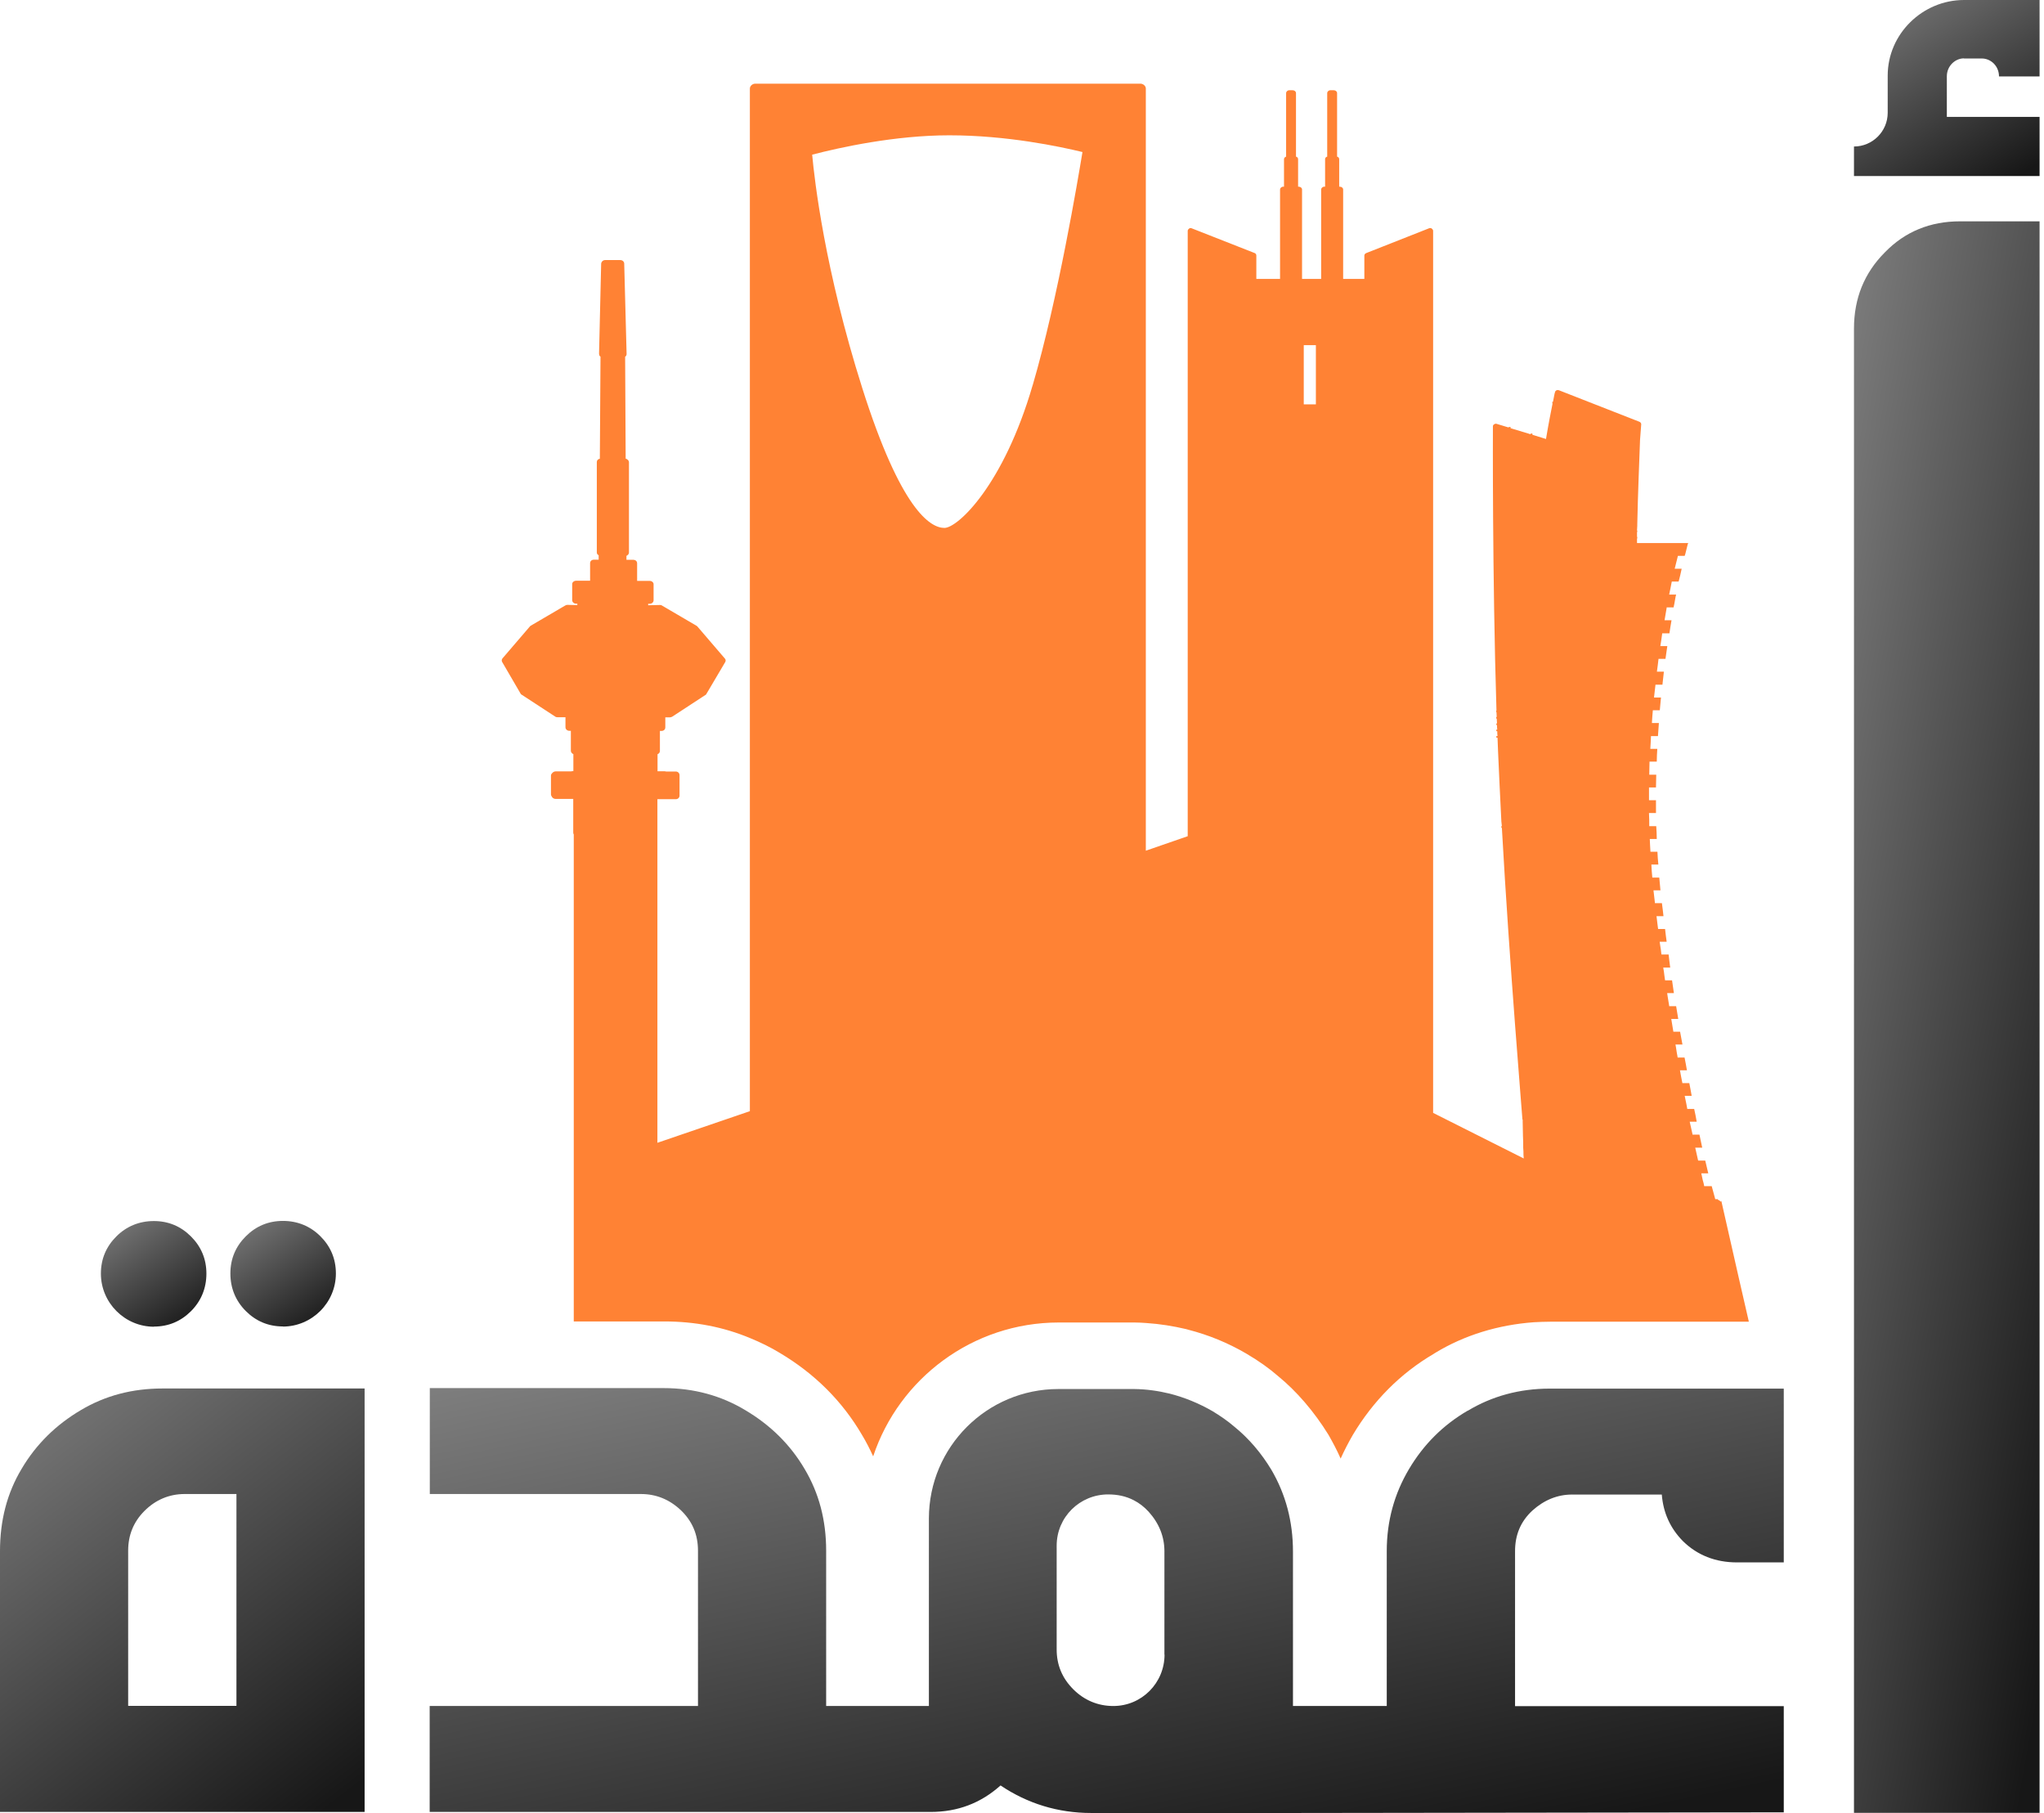
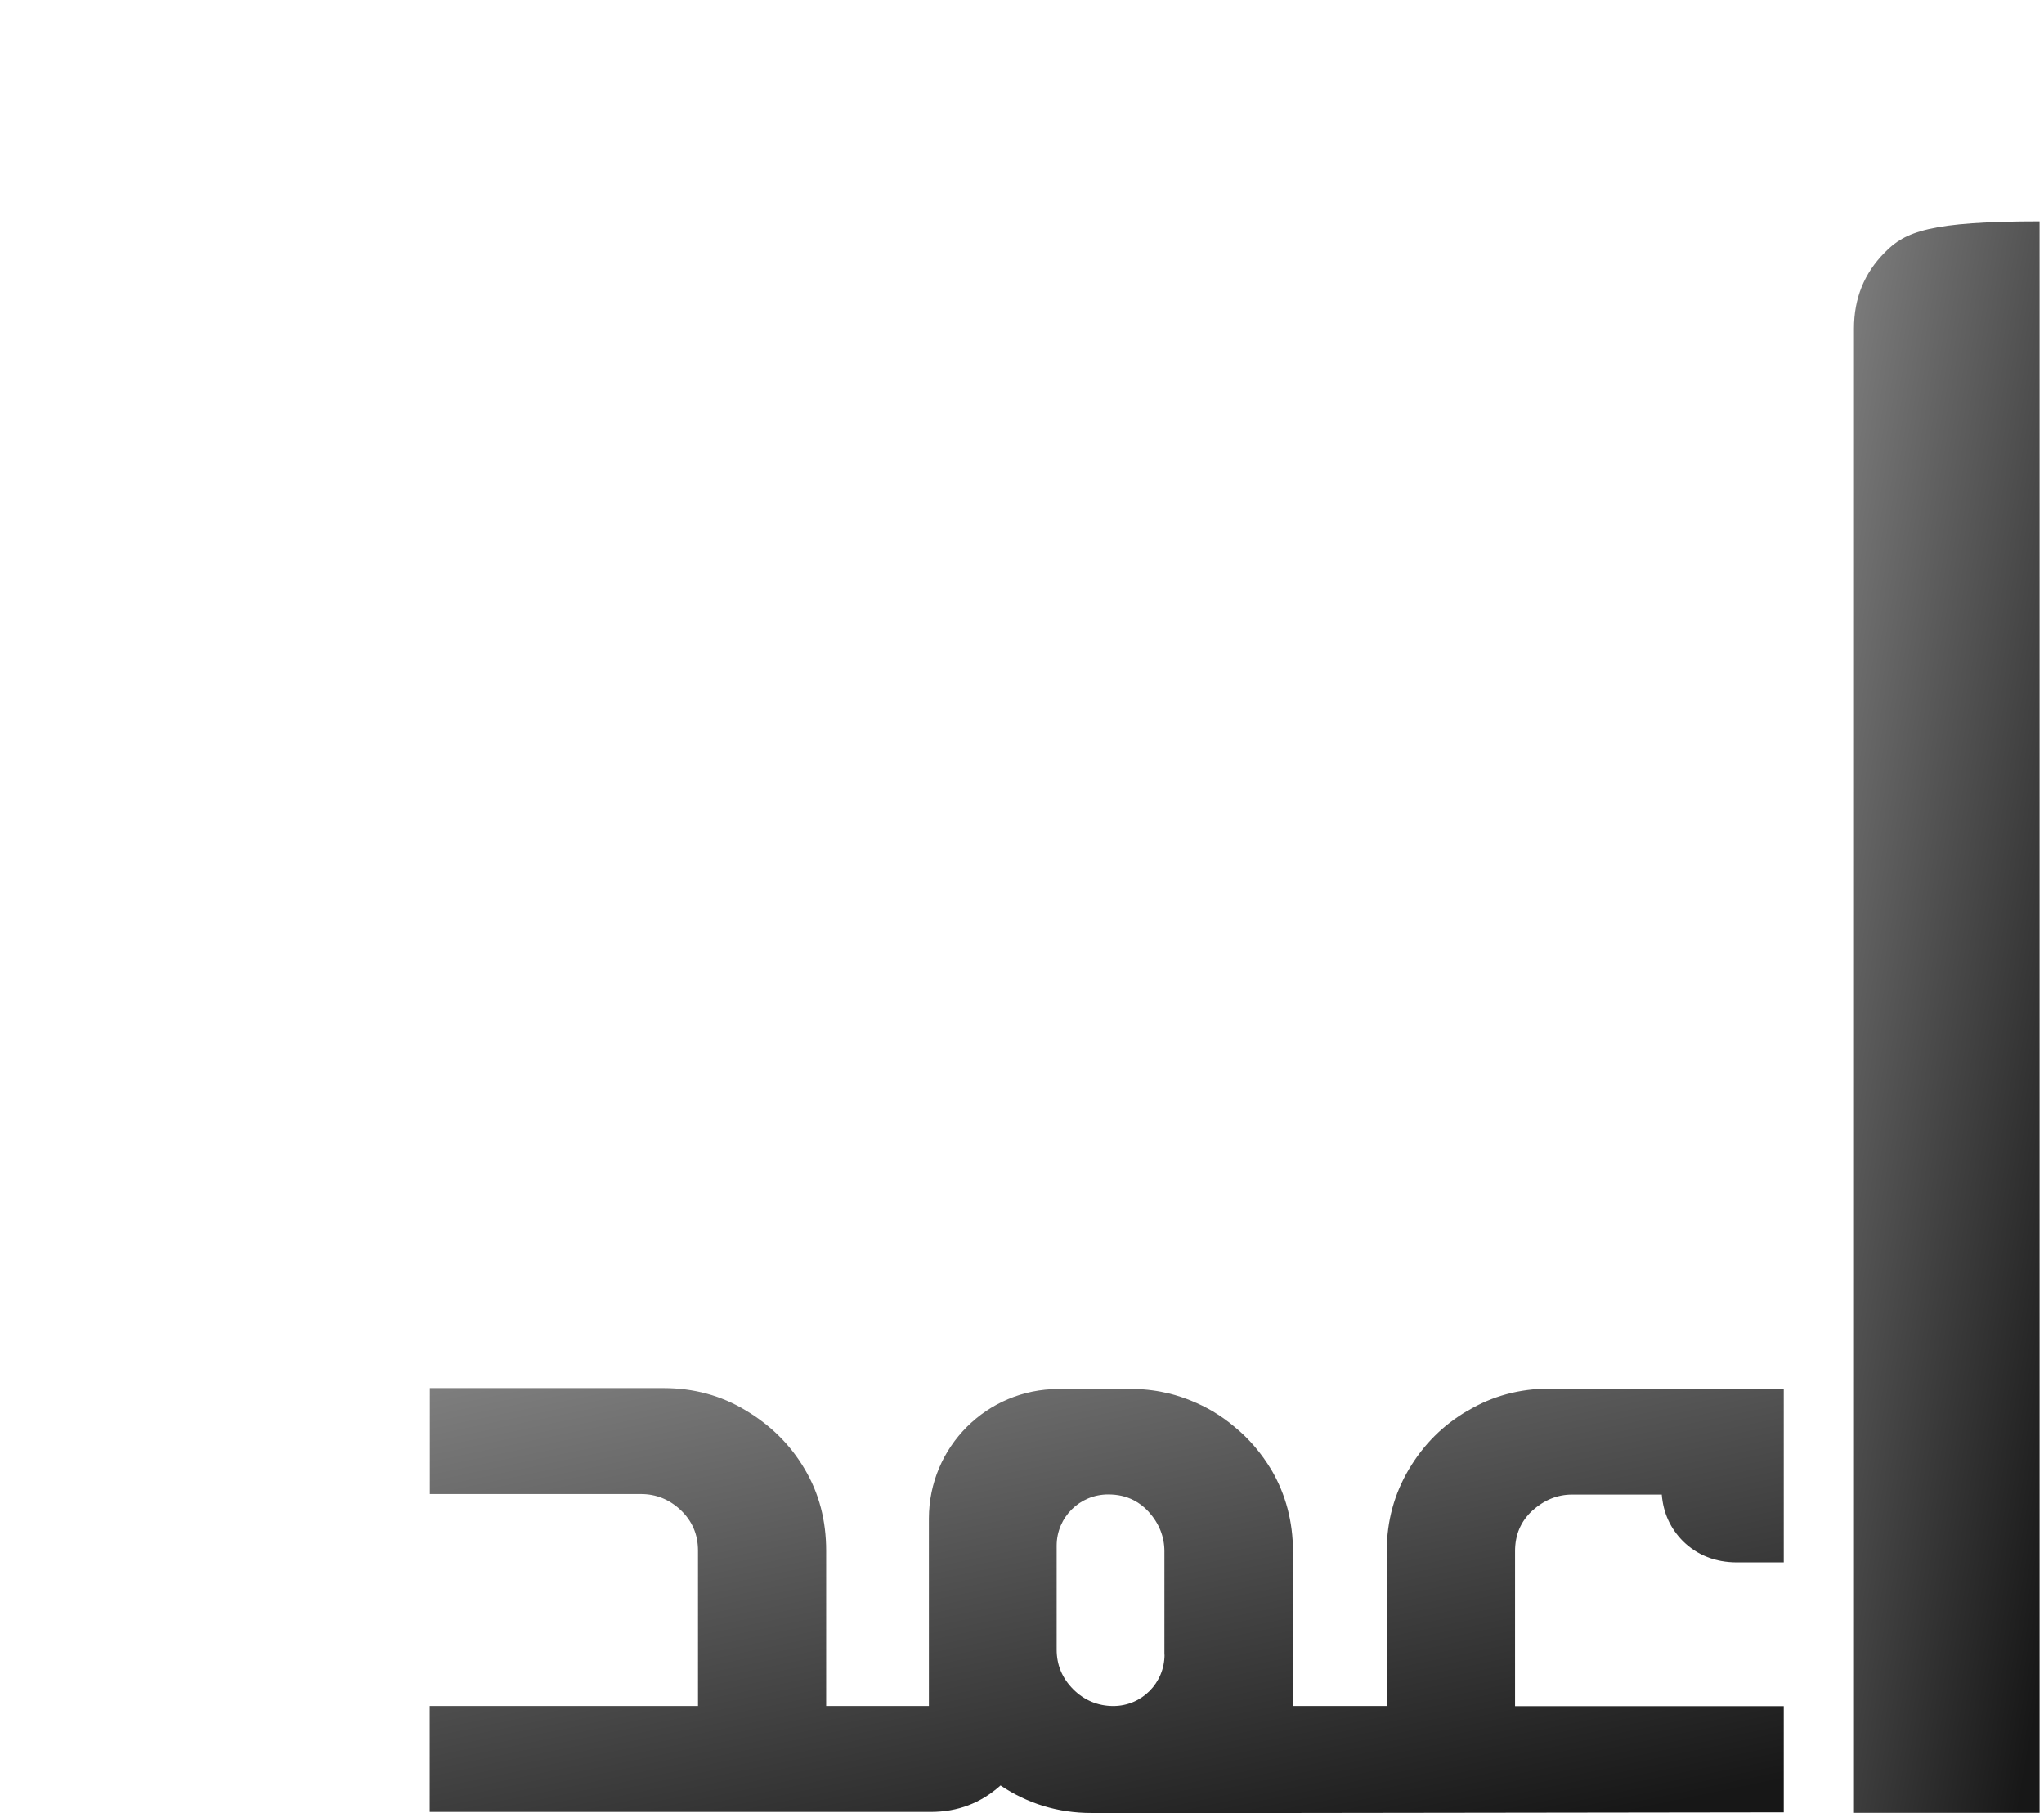
<svg xmlns="http://www.w3.org/2000/svg" width="318" height="282" viewBox="0 0 318 282" fill="none">
-   <path d="M267.675 186.915C267.593 186.771 267.449 186.669 267.285 186.628C267.244 186.546 267.244 186.525 267.244 186.525H266.855C266.855 186.525 266.671 185.829 266.302 184.497H265.134C265.093 184.251 265.031 183.923 264.908 183.554C264.826 183.226 264.765 182.857 264.683 182.509H265.769C265.626 181.853 265.441 181.177 265.298 180.521H264.212C264.212 180.521 264.171 180.48 264.171 180.439C264.027 179.824 263.884 179.21 263.74 178.513H264.826C264.683 177.816 264.54 177.181 264.396 176.484H263.31V176.402C263.166 175.787 263.023 175.131 262.88 174.476H263.966C263.863 173.82 263.72 173.144 263.576 172.488H262.49V172.406L262.347 171.648C262.265 171.258 262.203 170.889 262.101 170.459H263.187C263.084 169.803 262.941 169.148 262.818 168.471H261.732V168.43C261.588 167.775 261.486 167.119 261.363 166.483H262.449C262.347 165.828 262.203 165.151 262.08 164.496H260.994V164.414C260.912 163.942 260.81 163.43 260.748 162.938L260.666 162.467H261.752L261.384 160.479H260.338L260.011 158.491H261.097C260.994 157.795 260.871 157.159 260.769 156.503H259.683V156.422C259.601 155.95 259.539 155.52 259.457 155.049L259.375 154.475H260.42C260.338 153.819 260.236 153.143 260.134 152.487H259.047L258.945 151.77C258.904 151.38 258.842 150.929 258.761 150.499H259.847C259.765 149.802 259.662 149.167 259.601 148.47H258.515L258.474 148.429C258.433 147.958 258.371 147.528 258.289 147.056L258.207 146.483H259.293C259.211 145.827 259.109 145.15 259.047 144.495H257.961L257.859 143.695C257.818 143.306 257.756 142.896 257.715 142.507H258.801C258.76 142.138 258.719 141.892 258.699 141.605C258.658 141.236 258.597 140.847 258.556 140.478H257.469V140.437C257.387 139.781 257.326 139.126 257.244 138.49H258.33C258.248 137.835 258.228 137.158 258.146 136.503H257.06V136.462C256.978 135.806 256.957 135.15 256.916 134.474H258.002C257.92 133.818 257.9 133.162 257.859 132.486H256.773C256.732 131.789 256.691 131.154 256.67 130.498H257.756C257.756 129.842 257.715 129.166 257.674 128.51H256.588V128.469C256.588 127.814 256.588 127.199 256.547 126.543V126.461H257.633V124.473H256.547V122.485H257.633C257.633 121.789 257.674 121.153 257.674 120.498H256.588C256.588 119.801 256.629 119.166 256.629 118.51V118.469H257.756C257.756 117.813 257.797 117.137 257.838 116.481H256.752C256.793 115.825 256.834 115.149 256.855 114.493H257.941C257.982 113.797 258.023 113.161 258.084 112.464H256.998C257.039 111.809 257.08 111.153 257.142 110.518V110.477H258.228C258.31 109.821 258.33 109.145 258.412 108.489H257.326C257.408 107.833 257.469 107.157 257.551 106.542V106.501H258.638C258.72 105.804 258.781 105.169 258.863 104.472H257.777C257.859 103.817 257.961 103.161 258.023 102.525V102.484H259.109C259.211 101.829 259.293 101.152 259.396 100.497H258.31C258.412 99.8 258.535 99.165 258.597 98.55V98.509H259.724C259.806 97.812 259.949 97.177 260.052 96.48H258.965C259.068 95.824 259.191 95.169 259.293 94.554V94.472H260.379C260.42 94.144 260.461 94.103 260.482 93.96C260.584 93.447 260.666 92.791 260.769 92.484H259.683C259.826 91.787 259.97 91.152 260.072 90.558C260.072 90.517 260.072 90.476 260.113 90.455H261.158C261.343 89.799 261.486 89.144 261.629 88.467H260.543C260.728 87.75 260.871 87.135 261.015 86.582V86.541C261.015 86.541 261.056 86.5 261.056 86.459H262.101C262.101 86.459 262.142 86.275 262.183 86.213C262.367 85.455 262.511 84.943 262.572 84.656C262.613 84.512 262.654 84.471 262.654 84.471H254.682V83.754H254.723V83.508H254.682V82.75H254.723V82.525H254.682C254.682 82.279 254.723 82.012 254.723 81.766V81.52C254.826 76.602 255.051 71.335 255.154 68.405C255.256 66.93 255.338 66.007 255.338 65.987C255.338 65.843 255.236 65.7 255.092 65.618L242.53 60.7C242.428 60.659 242.284 60.659 242.161 60.7C242.059 60.782 241.936 60.843 241.936 60.987C241.895 60.987 241.793 61.54 241.608 62.503H241.506V62.749H241.547C241.301 63.978 240.932 65.823 240.522 68.282L238.411 67.626V67.442H238.124V67.544L235.009 66.602V66.417H234.722V66.499L232.837 65.925C232.694 65.884 232.55 65.925 232.448 66.007C232.345 66.048 232.263 66.192 232.263 66.294C232.263 66.54 232.161 89.451 232.817 110.518H232.776V110.764H232.817C232.817 111.009 232.858 111.276 232.858 111.522H232.776V111.768H232.858C232.858 112.014 232.899 112.28 232.899 112.526H232.796V112.772H232.899C232.899 112.997 232.899 113.243 232.94 113.489H232.796V113.735H232.94C232.94 113.981 232.94 114.247 232.981 114.493H232.796V114.739H232.981C233.022 115.456 233.021 116.153 233.062 116.85C233.206 120.252 233.39 123.94 233.575 127.711V127.752C233.616 127.998 233.616 128.264 233.657 128.51H233.575V128.756H233.657C234.825 149.802 236.854 173.82 236.854 174.107C236.854 174.148 236.895 174.148 236.895 174.189V174.517C236.895 175.213 236.936 175.849 236.936 176.545V176.627C236.977 177.283 236.977 177.898 236.977 178.554C237.018 178.923 237.018 179.271 237.018 179.64L237.059 180.193L222.96 173.103V35.903C222.96 35.76 222.878 35.657 222.734 35.535C222.591 35.453 222.406 35.453 222.263 35.535L212.549 39.367C212.365 39.449 212.262 39.592 212.262 39.756V43.383H208.963V29.469C208.963 29.243 208.738 29.038 208.451 29.038H208.348V24.755C208.348 24.571 208.205 24.386 208.02 24.366V14.468C208.02 14.242 207.795 14.038 207.508 14.038H206.955C206.709 14.038 206.483 14.263 206.483 14.468V24.366C206.258 24.407 206.155 24.591 206.155 24.755V29.038H206.012C205.766 29.038 205.541 29.264 205.541 29.469V43.383H202.569V29.469C202.569 29.243 202.344 29.038 202.057 29.038H201.954V24.755C201.954 24.571 201.811 24.386 201.627 24.366V14.468C201.627 14.242 201.401 14.038 201.114 14.038H200.561C200.315 14.038 200.09 14.263 200.09 14.468V24.366C199.905 24.407 199.762 24.591 199.762 24.755V29.038H199.618C199.372 29.038 199.147 29.264 199.147 29.469V43.383H195.458V39.756C195.458 39.572 195.356 39.428 195.212 39.367L185.458 35.535C185.314 35.453 185.13 35.453 185.027 35.535C184.884 35.637 184.781 35.76 184.781 35.903V130.068L178.265 132.322V13.771C178.265 13.382 177.875 13.013 177.404 13.013H117.524C117.053 13.013 116.663 13.382 116.663 13.771V172.836L102.277 177.755V124.309H105.147C105.474 124.309 105.72 124.063 105.72 123.756V120.559C105.72 120.272 105.474 120.006 105.147 120.006H103.63C103.63 120.006 103.487 119.965 103.384 119.965H102.298V117.321C102.523 117.219 102.667 117.034 102.667 116.809V113.694H102.892C103.261 113.694 103.507 113.469 103.507 113.141V111.583H104.204C104.306 111.583 104.45 111.542 104.573 111.481L109.716 108.12C109.819 108.079 109.86 108.018 109.901 107.936L112.831 102.976C112.934 102.792 112.913 102.546 112.749 102.403L108.548 97.505C108.548 97.505 108.466 97.402 108.405 97.361L103.015 94.205C102.913 94.123 102.79 94.103 102.687 94.103L100.843 94.144V93.918H101.068C101.396 93.918 101.683 93.693 101.683 93.365V90.865C101.683 90.578 101.396 90.353 101.068 90.353H99.122V87.627C99.122 87.299 98.876 87.074 98.507 87.074H97.462V86.459C97.687 86.357 97.851 86.172 97.851 85.947V71.889C97.851 71.643 97.626 71.417 97.339 71.335L97.257 55.495C97.4 55.392 97.482 55.249 97.482 55.064V54.962L97.113 41.006C97.113 40.719 96.868 40.453 96.499 40.453H94.142C93.814 40.453 93.568 40.699 93.527 41.006L93.199 55.023C93.199 55.167 93.24 55.31 93.343 55.413C93.384 55.453 93.425 55.453 93.425 55.495L93.322 71.356C93.035 71.397 92.851 71.602 92.851 71.868V85.926C92.851 86.111 92.953 86.295 93.138 86.357V87.053H92.42C92.052 87.053 91.806 87.279 91.806 87.607V90.332H89.633C89.306 90.332 89.019 90.558 89.019 90.845V93.345C89.019 93.673 89.306 93.898 89.633 93.898H89.818V94.123L88.26 94.082C88.158 94.082 88.035 94.123 87.933 94.185L82.543 97.341C82.543 97.341 82.441 97.423 82.4 97.484L78.198 102.382C78.055 102.525 78.014 102.771 78.117 102.956L81.006 107.915C81.006 107.915 81.109 108.059 81.231 108.1L86.375 111.46C86.478 111.542 86.621 111.563 86.744 111.563H87.974V113.12C87.974 113.448 88.26 113.674 88.588 113.674H88.814V116.788C88.814 117.014 88.998 117.219 89.203 117.301V119.944H89.121C89.121 119.944 88.937 119.944 88.875 119.985H86.457C86.232 119.985 86.068 120.088 85.945 120.211C85.822 120.334 85.719 120.457 85.719 120.641V123.572C85.719 123.715 85.801 123.817 85.863 123.94C85.965 124.125 86.191 124.268 86.437 124.268H89.183V129.514C89.183 129.617 89.224 129.74 89.265 129.801V205.543H103.323C108.097 205.543 112.565 206.403 116.725 208.145C118.323 208.801 119.881 209.559 121.356 210.461C126.725 213.658 131.029 217.92 134.103 223.187C134.759 224.273 135.332 225.4 135.845 226.527C139.861 214.437 151.317 205.707 164.719 205.707H176.502C177.117 205.707 177.773 205.748 178.347 205.789C180.478 205.932 182.507 206.26 184.515 206.731C184.618 206.772 184.761 206.813 184.884 206.834C187.999 207.633 191.011 208.863 193.86 210.523C195.889 211.711 197.446 212.838 198.819 214.027C201.709 216.383 204.434 219.539 206.688 223.187C207.385 224.417 208.02 225.605 208.574 226.876C209.127 225.646 209.762 224.417 210.459 223.208C213.615 217.92 217.857 213.637 223.021 210.604C223.124 210.522 223.205 210.502 223.308 210.42C227.837 207.674 233.063 206.076 238.637 205.666C239.477 205.625 240.296 205.584 241.178 205.584H272.081C269.909 196.198 267.839 186.894 267.798 186.792L267.675 186.915ZM160.662 59.901C156.133 75.475 149.001 82.115 146.931 82.115C144.718 82.115 140.148 79.287 134.144 60.351C128.303 41.908 126.725 28.075 126.356 24.059C130.66 22.931 139.247 21.046 147.69 21.046C156.645 21.046 164.862 22.788 168.408 23.649C167.711 27.85 164.596 46.498 160.662 59.921V59.901ZM204.721 62.892H202.836V53.691H204.721V62.892Z" fill="#FF8234" />
-   <path d="M305.548 9.099H308.335C309.729 9.099 310.999 10.267 310.999 11.886H317.311V0H305.548C299.134 0 293.683 5.246 293.683 11.763V17.542C293.683 20.431 291.326 22.788 288.437 22.788V27.378H317.311V18.177H302.884V11.865C302.884 10.267 304.175 9.078 305.548 9.078V9.099Z" fill="url(#paint0_linear_1175_35350)" />
-   <path d="M293.252 39.243C290.035 42.46 288.437 46.415 288.437 51.108V281.98H317.311V34.427H304.913C300.322 34.427 296.367 36.025 293.252 39.243Z" fill="url(#paint1_linear_1175_35350)" />
+   <path d="M293.252 39.243C290.035 42.46 288.437 46.415 288.437 51.108V281.98H317.311V34.427C300.322 34.427 296.367 36.025 293.252 39.243Z" fill="url(#paint1_linear_1175_35350)" />
  <path d="M228.351 219.415C224.478 221.67 221.466 224.703 219.191 228.535C216.937 232.346 215.748 236.568 215.748 241.261V265.36H201.157V241.343C201.157 236.67 200.03 232.428 197.797 228.617C196.239 226.035 194.313 223.76 192.038 221.916C190.993 221.014 189.825 220.215 188.636 219.497C186.505 218.268 184.292 217.366 181.976 216.772C180.193 216.341 178.349 216.075 176.443 216.055H164.66C153.532 216.055 144.515 225.071 144.515 236.199V265.36H128.531V241.199C128.531 236.527 127.445 232.285 125.17 228.473C122.916 224.641 119.801 221.629 115.969 219.354C112.198 217.079 107.936 215.911 103.243 215.911H66.868V232.387H99.718C102.075 232.387 104.145 233.228 105.907 234.887C107.69 236.588 108.591 238.658 108.591 241.199V265.36H66.848V281.836H144.802C149.003 281.836 152.59 280.463 155.663 277.717C159.864 280.545 164.619 282 169.763 282H201.137L277.514 281.898V265.381H235.708V241.281C235.708 238.74 236.569 236.67 238.393 234.969C240.237 233.31 242.307 232.469 244.582 232.469H258.537C258.763 235.297 259.849 237.715 261.837 239.724C264.05 241.896 266.878 243.023 270.239 243.023H277.514V215.993H241.077C236.405 215.993 232.122 217.161 228.351 219.436V219.415ZM181.177 257.348C181.177 261.774 177.632 265.36 173.205 265.36C170.808 265.36 168.676 264.459 166.975 262.758C165.234 261.016 164.393 258.946 164.393 256.569V240.421C164.393 235.994 167.98 232.449 172.406 232.449C173.882 232.449 175.193 232.736 176.382 233.351C177.222 233.781 177.98 234.355 178.697 235.133C180.357 236.978 181.157 239.047 181.157 241.302V257.389L181.177 257.348Z" fill="url(#paint2_linear_1175_35350)" />
-   <path d="M43.998 206.341C48.527 206.341 52.257 202.632 52.257 198.083C52.257 195.808 51.437 193.882 49.859 192.304C48.281 190.726 46.293 189.906 44.018 189.906C41.744 189.906 39.817 190.726 38.239 192.304C36.661 193.882 35.842 195.808 35.842 198.083C35.842 200.358 36.661 202.345 38.239 203.923C39.817 205.501 41.744 206.321 44.018 206.321L43.998 206.341Z" fill="url(#paint3_linear_1175_35350)" />
-   <path d="M23.935 206.342C26.21 206.342 28.136 205.522 29.714 203.945C31.292 202.367 32.112 200.379 32.112 198.104C32.112 195.829 31.292 193.903 29.714 192.325C28.136 190.747 26.21 189.927 23.935 189.927C21.661 189.927 19.673 190.747 18.095 192.325C16.517 193.903 15.697 195.829 15.697 198.104C15.697 202.633 19.407 206.363 23.956 206.363L23.935 206.342Z" fill="url(#paint4_linear_1175_35350)" />
-   <path d="M12.583 219.332C8.73 221.607 5.636 224.619 3.361 228.472C1.086 232.263 0 236.526 0 241.26V281.835H56.724V215.971H25.309C20.575 215.971 16.374 217.078 12.583 219.332ZM36.785 232.407V265.339H19.939V241.198C19.939 238.8 20.759 236.731 22.48 235.009C24.202 233.288 26.333 232.386 28.731 232.386H36.785V232.407Z" fill="url(#paint5_linear_1175_35350)" />
  <defs>
    <linearGradient id="paint0_linear_1175_35350" x1="313.534" y1="27.679" x2="294.158" y2="-3.266" gradientUnits="userSpaceOnUse">
      <stop stop-color="#171717" />
      <stop offset="1" stop-color="#7D7D7D" />
    </linearGradient>
    <linearGradient id="paint1_linear_1175_35350" x1="313.534" y1="284.702" x2="246.816" y2="272.917" gradientUnits="userSpaceOnUse">
      <stop stop-color="#171717" />
      <stop offset="1" stop-color="#7D7D7D" />
    </linearGradient>
    <linearGradient id="paint2_linear_1175_35350" x1="249.957" y1="282.727" x2="229.302" y2="183.021" gradientUnits="userSpaceOnUse">
      <stop stop-color="#171717" />
      <stop offset="1" stop-color="#7D7D7D" />
    </linearGradient>
    <linearGradient id="paint3_linear_1175_35350" x1="50.109" y1="206.522" x2="38.213" y2="188.529" gradientUnits="userSpaceOnUse">
      <stop stop-color="#171717" />
      <stop offset="1" stop-color="#7D7D7D" />
    </linearGradient>
    <linearGradient id="paint4_linear_1175_35350" x1="29.965" y1="206.543" x2="18.068" y2="188.55" gradientUnits="userSpaceOnUse">
      <stop stop-color="#171717" />
      <stop offset="1" stop-color="#7D7D7D" />
    </linearGradient>
    <linearGradient id="paint5_linear_1175_35350" x1="49.304" y1="282.559" x2="-0.735" y2="217.296" gradientUnits="userSpaceOnUse">
      <stop stop-color="#171717" />
      <stop offset="1" stop-color="#7D7D7D" />
    </linearGradient>
  </defs>
</svg>